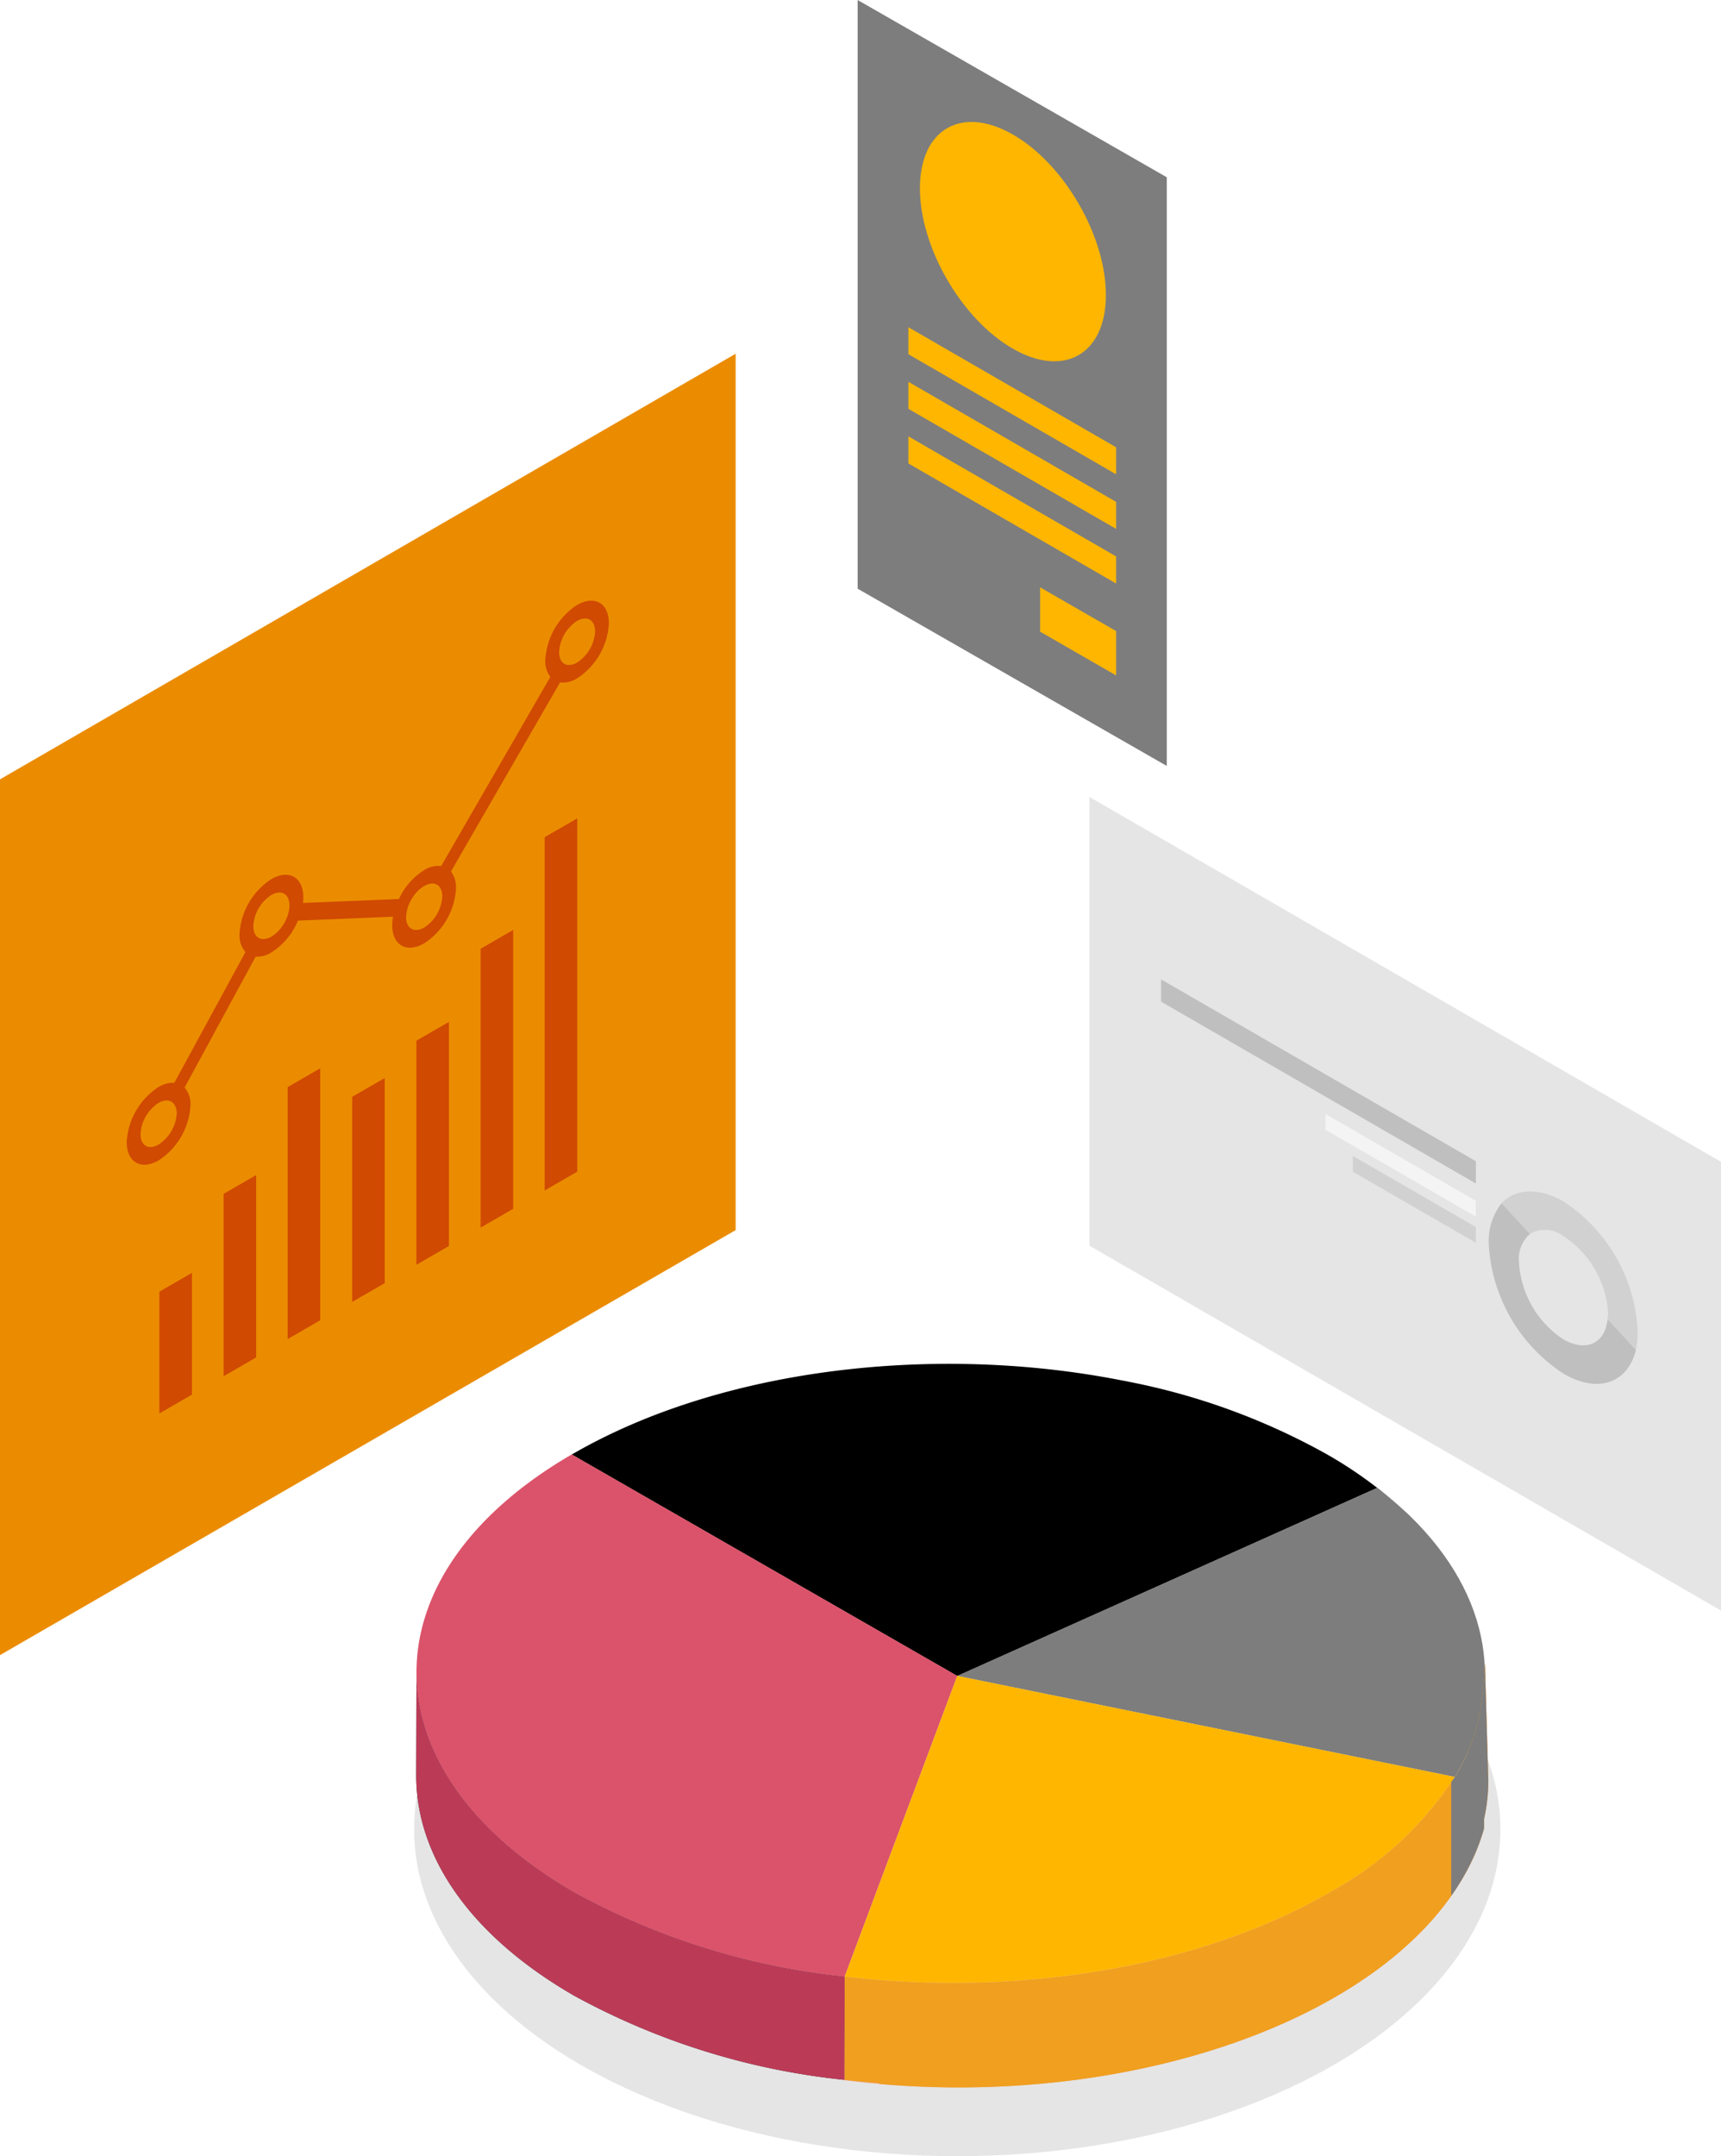
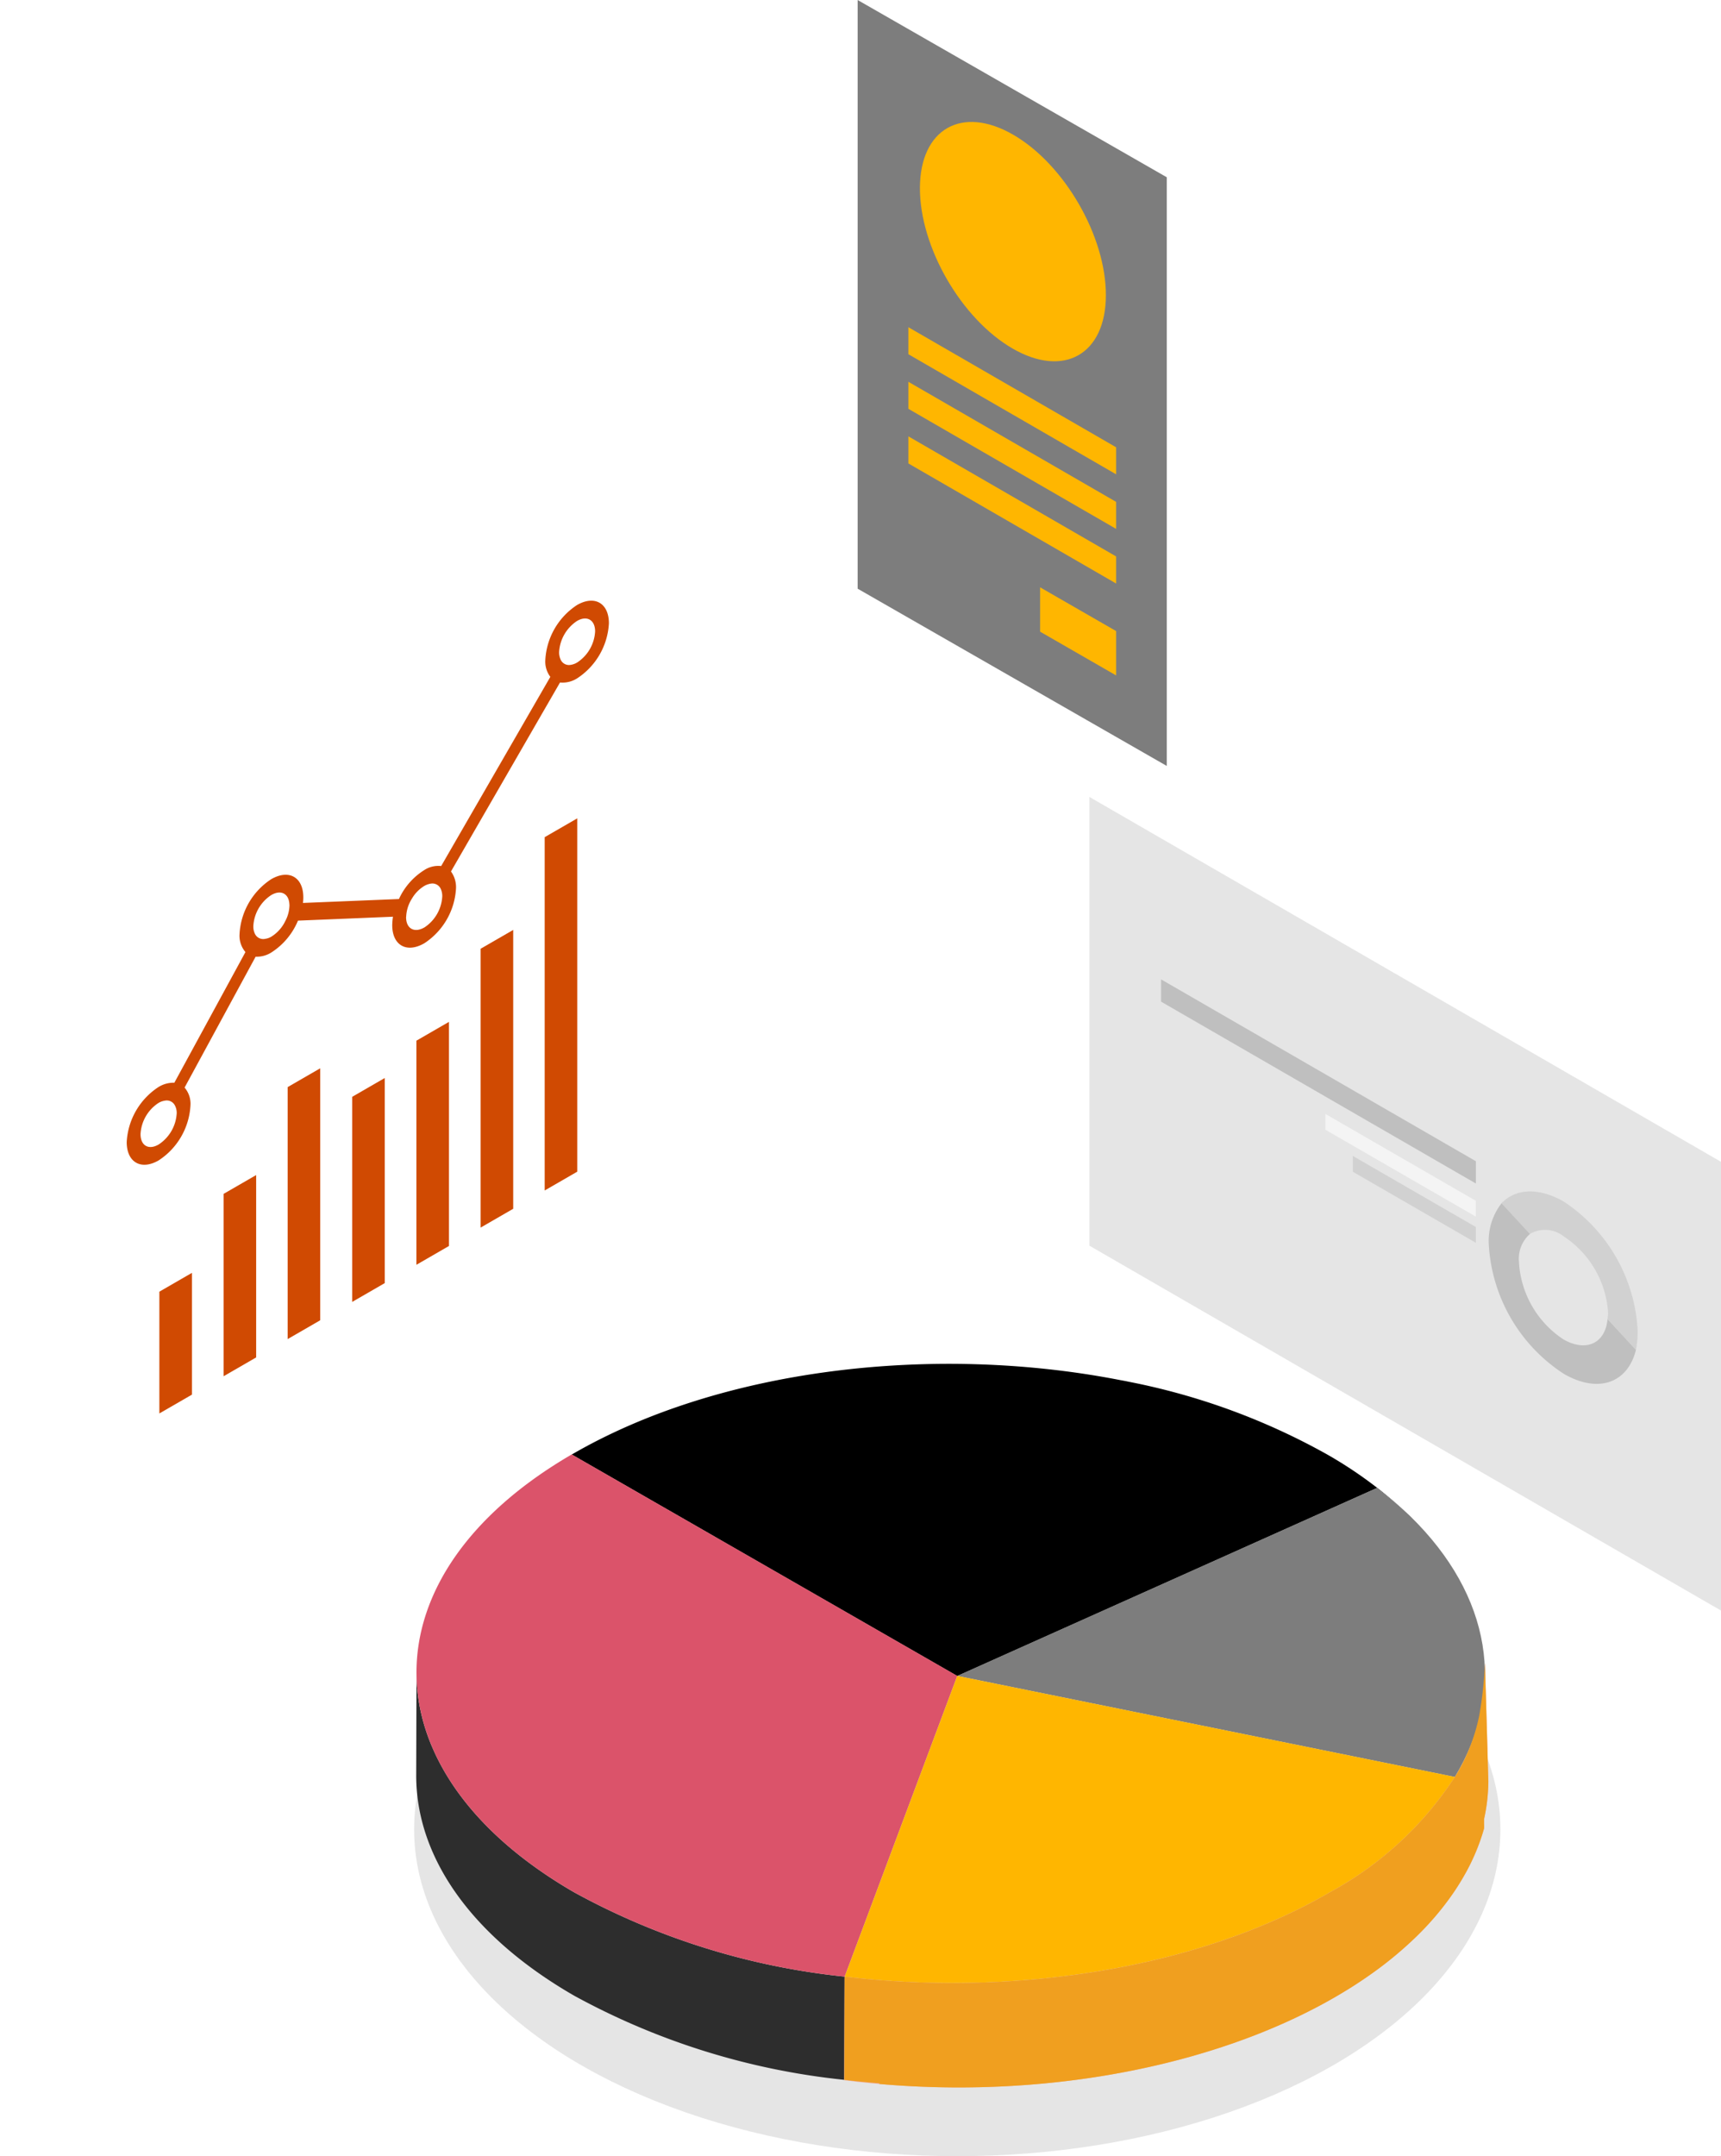
<svg xmlns="http://www.w3.org/2000/svg" width="152.612" height="191.085" viewBox="0 0 152.612 191.085">
  <g transform="translate(-3030.645 -1244.579)">
    <g transform="translate(3067.368 1365.441)">
      <ellipse cx="48.163" cy="28.955" rx="48.163" ry="28.955" transform="translate(0 12.313)" fill="#7d7d7d" opacity="0.2" style="mix-blend-mode:multiply;isolation:isolate" />
      <g transform="translate(0.184 0)">
        <g style="isolation:isolate">
          <g transform="translate(13.793)">
            <path d="M3152.711,1419.311c-.172-.034-.333-.072-.505-.1-.1-.022-.21-.039-.31-.058-16.542-3.224-35.5-1.029-48.625,6.6l34.187,19.627,37.205-16.652c.875.653,1.683,1.324,2.439,2.008a37.566,37.566,0,0,0-6.831-4.983A59.245,59.245,0,0,0,3152.711,1419.311Z" transform="translate(-3103.271 -1417.71)" />
          </g>
          <path d="M3194.04,1461.3a13.927,13.927,0,0,1-2,4.5,30.625,30.625,0,0,1-11.091,10.225c-11.658,6.775-27.93,9.26-43.017,7.47l-.026,9.146c1.026.122,2.058.22,3.093.3v.066q.348.03.7.058,1.458.114,2.907.176a80.865,80.865,0,0,0,10.95-.274c10.558-.987,20.194-4.03,27.332-8.545q.714-.451,1.395-.923l.1-.07c0-.169,0-.337,0-.505h0c0,.168,0,.336,0,.505a33.579,33.579,0,0,0,4.261-3.5l.116-.115a25.711,25.711,0,0,0,2.906-3.394q.447-.626.841-1.271.315-.514.6-1.038l.006-.01q.346-.646.639-1.307v0c.087-.194.169-.39.248-.586v0c.064-.159.125-.318.184-.478q.063-.168.122-.337.139-.4.258-.8c.024-.08.047-.16.069-.239a3.585,3.585,0,0,0,0-.41c0-.126,0-.29,0-.419a16.012,16.012,0,0,0,.378-3.352l-.3-10.463A50.089,50.089,0,0,1,3194.04,1461.3Z" transform="translate(-3099.933 -1429.183)" fill="#f2ad97" />
          <g transform="translate(47.979 11.009)">
            <path d="M3192.307,1435.879c-.134-.132-.282-.262-.421-.391-.756-.684-1.564-1.354-2.439-2.008l-37.205,16.652,44.123,8.956c4.58-7.553,3.266-16.046-3.929-23.085Z" transform="translate(-3152.242 -1433.48)" fill="#7d7d7d" />
          </g>
          <g transform="translate(0 27.303)">
            <path d="M3083.539,1456.821l-.026,9.147c-.02,7.068,4.645,14.146,13.986,19.539a63.42,63.42,0,0,0,23.983,7.47l.026-9.146a63.415,63.415,0,0,1-23.983-7.47C3088.183,1470.967,3083.519,1463.888,3083.539,1456.821Z" transform="translate(-3083.513 -1456.821)" fill="#2d2d2d" />
          </g>
          <g transform="translate(0.026 8.034)">
            <path d="M3097.535,1468.027a63.415,63.415,0,0,0,23.983,7.47l9.985-26.651-34.187-19.627C3078.878,1439.934,3078.971,1457.309,3097.535,1468.027Z" transform="translate(-3083.55 -1429.219)" fill="#db536a" />
          </g>
          <g transform="translate(37.955 54.348)">
            <path d="M3137.882,1504.709q1.179.149,2.358.263.012-4.574.023-9.147-1.177-.114-2.355-.263Z" transform="translate(-3137.882 -1495.562)" fill="#f2ad97" />
          </g>
          <g transform="translate(40.313 54.611)">
            <path d="M3141.26,1505.086q.375.036.748.068.013-4.573.026-9.146c-.25-.022-.5-.045-.751-.069Q3141.28,1500.513,3141.26,1505.086Z" transform="translate(-3141.26 -1495.939)" fill="#f2ad97" />
          </g>
          <g transform="translate(37.995 27.661)">
            <path d="M3137.939,1483.985c15.086,1.789,31.358-.7,43.017-7.47a30.627,30.627,0,0,0,11.091-10.225l-44.123-8.956Z" transform="translate(-3137.939 -1457.334)" fill="#ffb600" />
          </g>
        </g>
        <g transform="translate(0 26.531)">
          <path d="M3194.2,1460.357a16.566,16.566,0,0,1-2.165,5.444,30.625,30.625,0,0,1-11.091,10.225c-11.658,6.775-27.93,9.26-43.017,7.47l-.026,9.146c1.026.122,2.058.22,3.093.3v.066q.348.03.7.058,1.458.114,2.907.176a80.865,80.865,0,0,0,10.95-.274c10.558-.987,20.194-4.03,27.332-8.545q.714-.451,1.395-.923l.1-.07c0-.169,0-.337,0-.505h0c0,.168,0,.336,0,.505a33.579,33.579,0,0,0,4.261-3.5l.116-.115a25.711,25.711,0,0,0,2.906-3.394q.447-.626.841-1.271.315-.514.6-1.038l.006-.01q.346-.646.639-1.307v0c.087-.194.169-.39.248-.586v0c.064-.159.125-.318.184-.478q.063-.168.122-.337.139-.4.258-.8c.024-.08.047-.16.069-.239a3.585,3.585,0,0,0,0-.41c0-.126,0-.29,0-.419a16.012,16.012,0,0,0,.378-3.352l-.3-10.463A34.713,34.713,0,0,1,3194.2,1460.357Z" transform="translate(-3099.933 -1455.714)" fill="#f09f1f" />
-           <path d="M3217.473,1460.356a16.558,16.558,0,0,1-2.164,5.444c-.092.152-.223.3-.319.448v10.086c.274-.389.537-.782.781-1.181q.314-.514.6-1.038l.005-.01q.346-.646.64-1.307.13-.291.248-.586v0c.064-.159.125-.318.185-.478q.062-.168.122-.337.139-.4.258-.8c.023-.08.047-.16.069-.239a3.374,3.374,0,0,0,0-.41c0-.126,0-.29,0-.419a16.012,16.012,0,0,0,.377-3.352l-.3-10.463A34.61,34.61,0,0,1,3217.473,1460.356Z" transform="translate(-3123.206 -1455.714)" fill="#7d7d7d" />
-           <path d="M3083.539,1456.821l-.026,9.146c-.02,7.068,4.645,14.146,13.986,19.54a63.424,63.424,0,0,0,23.983,7.47l.026-9.146a63.415,63.415,0,0,1-23.983-7.47C3088.183,1470.967,3083.519,1463.888,3083.539,1456.821Z" transform="translate(-3083.513 -1456.048)" fill="#bb3b57" />
        </g>
      </g>
    </g>
    <g transform="translate(3030.645 1275.927)">
      <g transform="translate(0 0)">
-         <path d="M3095.88,1289.484l-65.235,37.72v77.612l65.235-37.665Z" transform="translate(-3030.645 -1289.484)" fill="#eb8c00" />
-       </g>
+         </g>
    </g>
    <g transform="translate(3041.88 1297.813)">
      <g transform="translate(37.066 19.29)">
        <path d="M3102.723,1348.467v31.312l-2.888,1.668v-31.312Z" transform="translate(-3099.835 -1348.467)" fill="#d04a02" />
      </g>
      <path d="M3086.673,1321.22a6.216,6.216,0,0,0-2.813,4.885,2.249,2.249,0,0,0,.446,1.481l-9.68,16.766a2.281,2.281,0,0,0-1.511.365,5.929,5.929,0,0,0-2.234,2.558l-8.512.347a3.788,3.788,0,0,0,.031-.5c0-1.786-1.277-2.51-2.842-1.607a6.213,6.213,0,0,0-2.813,4.872,2.23,2.23,0,0,0,.524,1.588l-6.305,11.582a2.5,2.5,0,0,0-1.412.384,6.217,6.217,0,0,0-2.812,4.872c0,1.8,1.277,2.524,2.831,1.626a6.216,6.216,0,0,0,2.824-4.891,2.2,2.2,0,0,0-.523-1.562l6.3-11.6a2.408,2.408,0,0,0,1.4-.378,6.124,6.124,0,0,0,2.355-2.818l8.423-.347a5.733,5.733,0,0,0-.064.748c0,1.786,1.277,2.51,2.842,1.607a6.215,6.215,0,0,0,2.813-4.872,2.362,2.362,0,0,0-.446-1.493l9.669-16.747a2.4,2.4,0,0,0,1.522-.371,6.213,6.213,0,0,0,2.813-4.872C3089.5,1321.047,3088.227,1320.323,3086.673,1321.22Zm-37.107,47.813c-.882.51-1.6.1-1.6-.926a3.517,3.517,0,0,1,1.593-2.76,1.534,1.534,0,0,1,.552-.2.812.812,0,0,1,.906.428,1.4,1.4,0,0,1,.157.683A3.54,3.54,0,0,1,3049.566,1369.033Zm11.228-19.791a3.294,3.294,0,0,1-1.222,1.365,1.39,1.39,0,0,1-.53.191.814.814,0,0,1-.917-.409,1.475,1.475,0,0,1-.157-.708,3.514,3.514,0,0,1,1.594-2.76c.838-.484,1.523-.143,1.6.749l.011.158A3.093,3.093,0,0,1,3060.794,1349.242Zm12.335.554c-.882.509-1.612.105-1.615-.908l.01-.082a3.232,3.232,0,0,1,.515-1.578,3.173,3.173,0,0,1,1.079-1.105,1.672,1.672,0,0,1,.618-.217.813.813,0,0,1,.862.491,1.552,1.552,0,0,1,.124.64A3.516,3.516,0,0,1,3073.129,1349.8Zm13.558-23.484a1.581,1.581,0,0,1-.617.217.808.808,0,0,1-.863-.5,1.538,1.538,0,0,1-.124-.626,3.54,3.54,0,0,1,1.593-2.772c.882-.51,1.6-.087,1.6.926A3.515,3.515,0,0,1,3086.687,1326.312Z" transform="translate(-3046.739 -1320.835)" fill="#d04a02" />
      <g transform="translate(2.897 29.179)">
        <path d="M3061.935,1393.753v16.162l-2.888,1.667V1395.42Z" transform="translate(-3053.352 -1372.029)" fill="#d04a02" />
        <path d="M3086.427,1374.305v19.861l-2.888,1.667v-19.861Z" transform="translate(-3060.746 -1366.157)" fill="#d04a02" />
        <g transform="translate(28.489)">
          <path d="M3094.586,1362.634v24.712l-2.888,1.667V1364.3Z" transform="translate(-3091.698 -1362.634)" fill="#d04a02" />
        </g>
        <g transform="translate(17.098 13.123)">
          <path d="M3078.27,1381.432v18.176l-2.888,1.667V1383.1Z" transform="translate(-3075.382 -1381.432)" fill="#d04a02" />
        </g>
        <path d="M3053.777,1406.168v10.792l-2.888,1.667v-10.792Z" transform="translate(-3050.889 -1375.777)" fill="#d04a02" />
        <path d="M3070.073,1380.2v22.331l-2.888,1.667v-22.331Z" transform="translate(-3055.809 -1367.938)" fill="#d04a02" />
      </g>
    </g>
    <g transform="translate(3127.245 1315.203)">
      <g opacity="0.2" style="mix-blend-mode:multiply;isolation:isolate">
        <path d="M3169.021,1345.745l56.012,32.338v39.77l-56.012-32.339Z" transform="translate(-3169.021 -1345.745)" fill="#7d7d7d" />
      </g>
      <g transform="translate(6.359 16.169)">
        <path d="M3178.131,1370.882,3206.046,1387v-1.975l-27.915-16.117Z" transform="translate(-3178.131 -1368.907)" fill="#bfbfbf" />
        <path d="M3199.006,1387.394l13.342,7.7v-1.4l-13.342-7.7Z" transform="translate(-3184.433 -1374.067)" fill="#f4f4f4" />
        <path d="M3202.484,1392.724l10.915,6.3v-1.4l-10.915-6.3Z" transform="translate(-3185.483 -1375.676)" fill="#bfbfbf" opacity="0.5" />
        <path d="M3221.377,1396.875l2.517,2.723a2.666,2.666,0,0,1,2.98.205,8.747,8.747,0,0,1,3.956,6.833c0,.154-.051.359-.051.514l2.518,2.723a8.685,8.685,0,0,0,.154-1.7,14.6,14.6,0,0,0-6.577-11.457C3224.615,1395.437,3222.61,1395.591,3221.377,1396.875Z" transform="translate(-3191.187 -1377.036)" fill="#bfbfbf" opacity="0.5" />
        <path d="M3219.758,1400.974a14.654,14.654,0,0,0,6.628,11.457c3.083,1.8,5.7.822,6.422-2.106l-2.518-2.723c-.206,2.158-1.9,2.928-3.9,1.8a8.783,8.783,0,0,1-3.956-6.885,2.918,2.918,0,0,1,.976-2.466l-2.517-2.723A5.437,5.437,0,0,0,3219.758,1400.974Z" transform="translate(-3190.698 -1377.487)" fill="#bfbfbf" />
      </g>
    </g>
    <g transform="translate(3106.697 1244.579)">
      <path d="M3167,1260.289l-27.412-15.709v52.171L3167,1312.459Z" transform="translate(-3139.587 -1244.579)" fill="#7d7d7d" />
      <g transform="translate(4.5 10.808)">
        <g transform="translate(11.68 41.242)">
          <path d="M3162.764,1319.139v3.93l6.742,3.878v-3.93Z" transform="translate(-3162.764 -1319.139)" fill="#ffb600" />
        </g>
        <g transform="translate(0 23.028)">
          <path d="M3146.033,1293.048v2.395l18.422,10.641v-2.395Z" transform="translate(-3146.033 -1293.048)" fill="#ffb600" />
        </g>
        <g transform="translate(0 27.864)">
          <path d="M3146.033,1299.976v2.4l18.422,10.641v-2.4Z" transform="translate(-3146.033 -1299.976)" fill="#ffb600" />
        </g>
        <g transform="translate(0 18.191)">
          <path d="M3146.033,1286.119v2.395l18.422,10.641v-2.395Z" transform="translate(-3146.033 -1286.119)" fill="#ffb600" />
        </g>
        <g transform="translate(1.023)">
          <path d="M3155.769,1261.191c-4.55-2.627-8.254-.515-8.27,4.718s3.666,11.6,8.216,14.231,8.26.518,8.275-4.71S3160.324,1263.82,3155.769,1261.191Z" transform="translate(-3147.499 -1260.061)" fill="#ffb600" />
        </g>
      </g>
    </g>
  </g>
</svg>